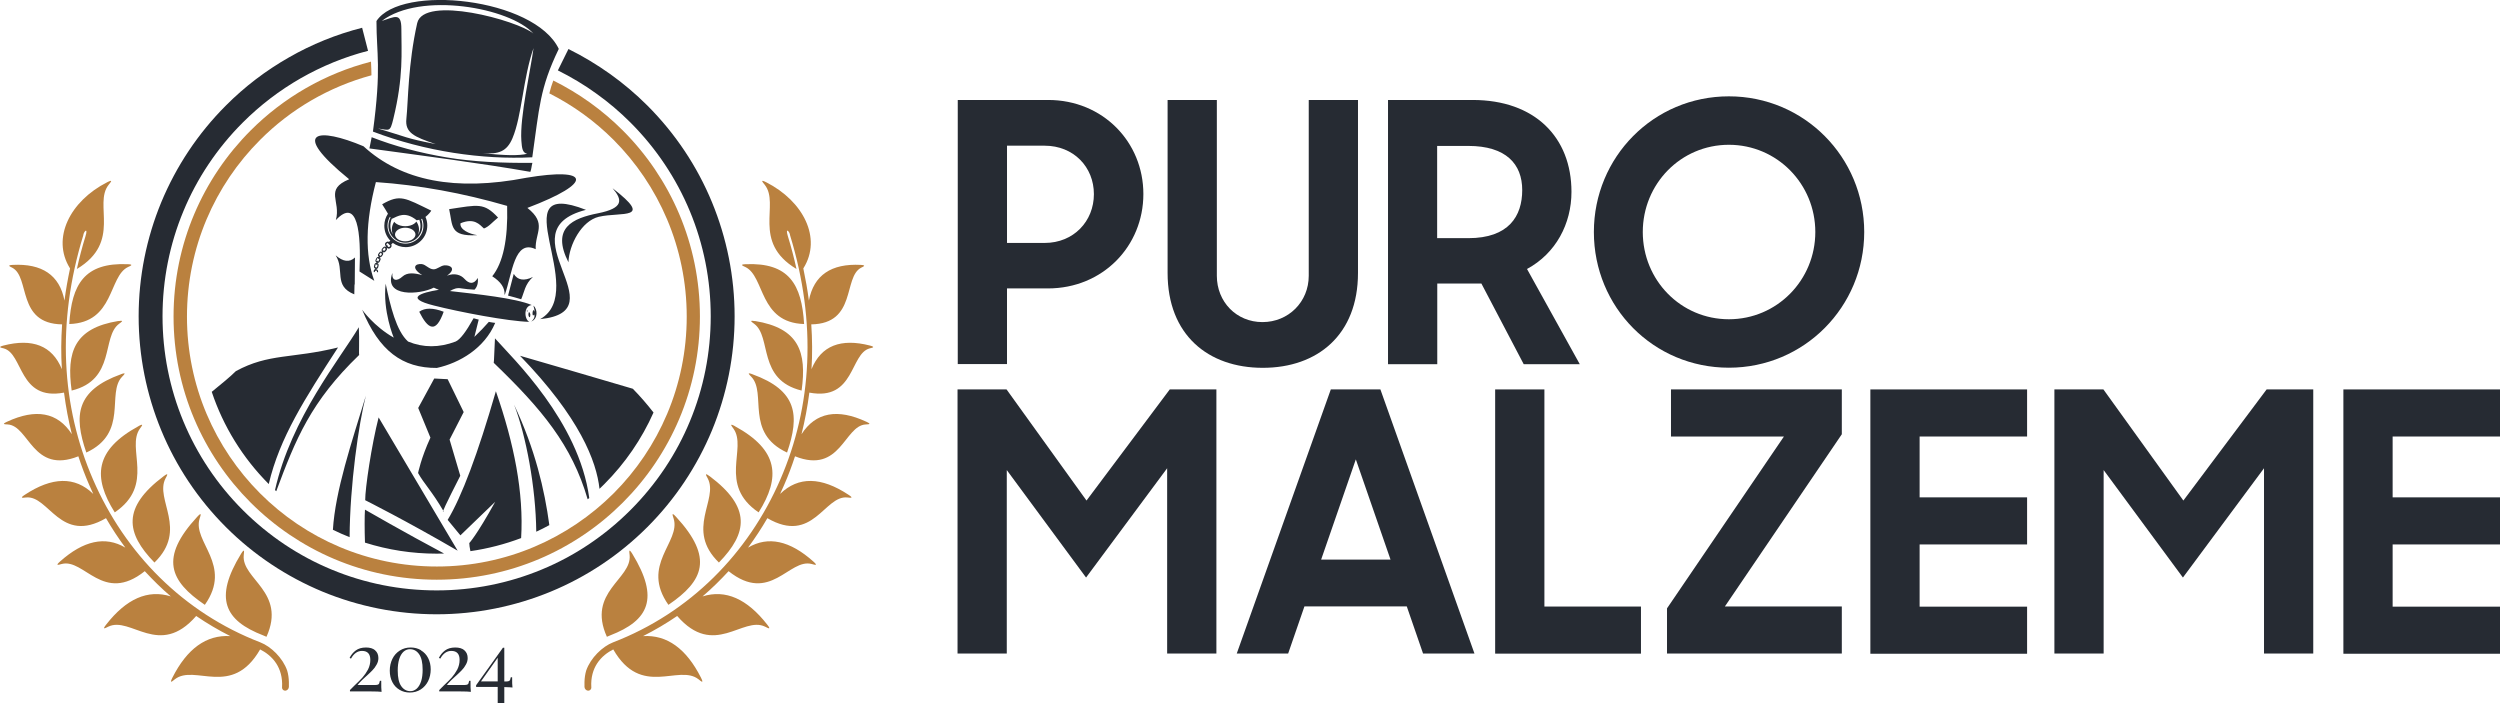
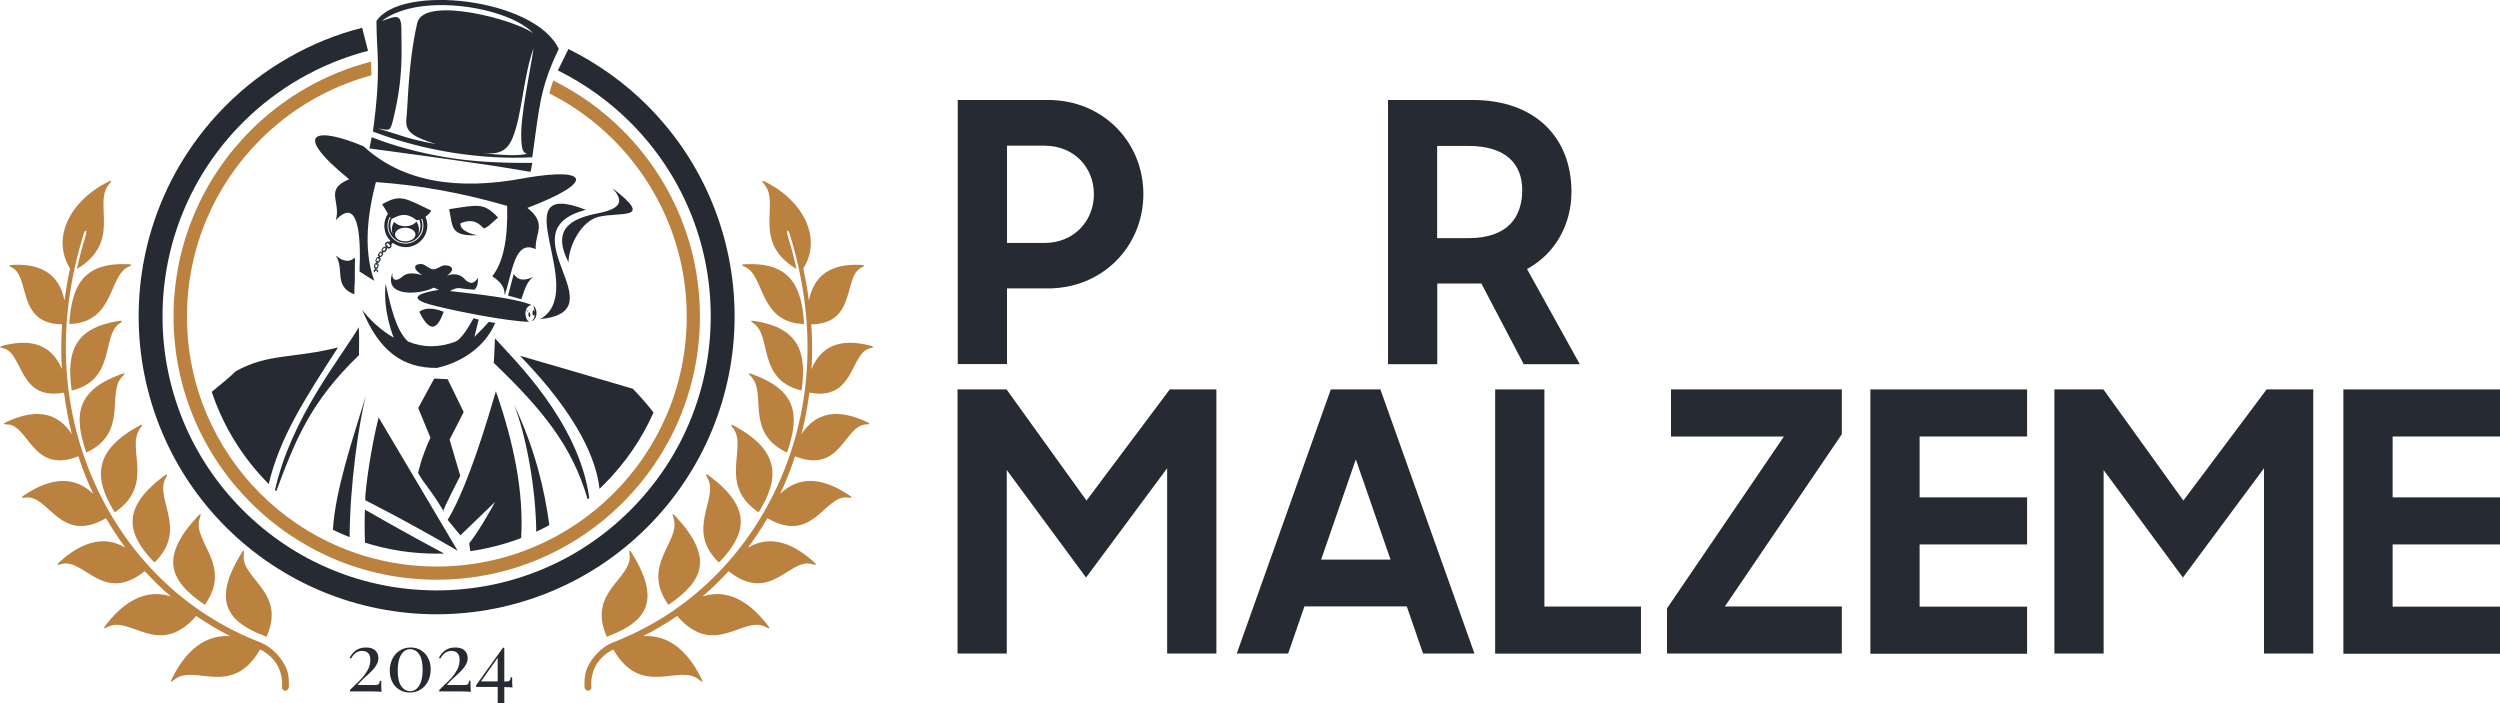
<svg xmlns="http://www.w3.org/2000/svg" id="katman_2" data-name="katman 2" viewBox="0 0 219.81 61.82">
  <defs>
    <style> .cls-1, .cls-2 { fill-rule: evenodd; } .cls-1, .cls-2, .cls-3 { stroke-width: 0px; } .cls-1, .cls-3 { fill: #262b33; } .cls-2 { fill: #ba813f; } </style>
  </defs>
  <g id="Gentleman_20_badges" data-name="Gentleman 20 badges">
    <g>
      <g id="Badge1">
        <path class="cls-1" d="M49.98,4.31c1.28.63,2.5,1.37,3.67,2.2h0c1.16.83,2.26,1.76,3.27,2.77,2.46,2.46,4.38,5.35,5.68,8.5,1.3,3.15,1.99,6.55,1.99,10.03s-.69,6.88-1.99,10.03c-1.31,3.15-3.22,6.04-5.68,8.5-2.46,2.46-5.35,4.38-8.5,5.68-3.15,1.3-6.55,1.99-10.03,1.99s-6.88-.69-10.03-1.99c-3.15-1.31-6.04-3.22-8.5-5.68-2.46-2.46-4.38-5.35-5.68-8.5-1.3-3.15-1.99-6.55-1.99-10.03s.69-6.88,1.99-10.03c1.31-3.15,3.22-6.04,5.68-8.5,1.65-1.66,3.52-3.08,5.54-4.23,2-1.15,4.17-2.03,6.44-2.61l.52,2.03c-2.07.53-4.06,1.35-5.92,2.41-1.85,1.06-3.57,2.37-5.09,3.89-2.27,2.27-4.04,4.93-5.23,7.81-1.2,2.89-1.83,6.02-1.83,9.23s.63,6.34,1.83,9.23c1.2,2.89,2.96,5.54,5.23,7.81,2.27,2.27,4.93,4.04,7.81,5.23,2.89,1.2,6.02,1.83,9.23,1.83s6.34-.63,9.23-1.83c2.89-1.19,5.54-2.96,7.81-5.23,2.27-2.27,4.04-4.93,5.23-7.81,1.2-2.89,1.83-6.02,1.83-9.23s-.63-6.34-1.83-9.23c-1.2-2.89-2.96-5.54-5.23-7.81-.93-.93-1.94-1.79-3.01-2.55h0c-1.06-.77-2.19-1.44-3.37-2.03l.93-1.88Z" />
        <path class="cls-2" d="M48.63,7.07c2.28,1.13,4.35,2.62,6.13,4.4,4.19,4.19,6.78,9.97,6.78,16.36s-2.59,12.17-6.78,16.36c-4.19,4.19-9.97,6.78-16.36,6.78s-12.17-2.59-16.36-6.78-6.78-9.97-6.78-16.36,2.59-12.17,6.78-16.36c2.88-2.88,6.51-5,10.58-6.05.02.45.04.85.04,1.2-3.76,1.02-7.12,3-9.79,5.68-3.98,3.98-6.43,9.47-6.43,15.54s2.46,11.56,6.43,15.54c3.98,3.98,9.47,6.43,15.54,6.43s11.56-2.46,15.54-6.43c3.98-3.98,6.43-9.47,6.43-15.54s-2.46-11.56-6.43-15.54c-1.65-1.65-3.55-3.03-5.65-4.09.11-.43.22-.8.35-1.13Z" />
        <path class="cls-2" d="M6.14,23.57c-1.62-2.62,0-5.88,3.29-7.55.56-.28.31-.01.12.23-1.36,1.72,1.19,5.01-2.79,7.4.21-.96.46-1.92.76-2.89.25-.82-.17-.41-.2-.06-2.36,7.69-1.93,15.03.86,21.46,2.82,6.5,7.94,11.71,14.71,14.32.93.36,1.97,1.36,2.36,2.48.09.3.14.64.15,1,0,.02,0,.04,0,.06,0,.12,0,.25,0,.38-.01.18-.16.32-.32.33-.17,0-.3-.14-.28-.31.05-.87-.17-1.55-.5-2.07-.39-.61-.95-1.01-1.43-1.25-2.47,4.29-5.73,1.26-7.49,2.62-.24.19-.51.44-.22-.14,1.28-2.53,2.97-3.78,5.09-3.65-1.05-.53-2.05-1.12-3-1.77-3.25,3.74-5.76-.02-7.73.94-.27.13-.58.32-.18-.19,1.76-2.25,3.65-3.11,5.68-2.47-.81-.69-1.57-1.44-2.29-2.22-3.67,2.93-5.32-1.16-7.31-.63-.27.07-.6.19-.14-.22,2.05-1.83,3.97-2.27,5.74-1.22-.61-.83-1.18-1.69-1.7-2.59-4.02,2.34-5.01-2.03-7.03-1.82-.28.03-.61.09-.1-.24,2.38-1.57,4.4-1.64,6.01-.07-.12-.26-.24-.52-.35-.78-.36-.82-.68-1.67-.96-2.53-4.02,1.6-4.33-2.69-6.21-2.8-.26-.02-.57,0-.06-.24,2.52-1.17,4.45-.85,5.7,1.1-.3-1.19-.53-2.42-.69-3.66-4.01.76-3.56-3.43-5.31-3.89-.24-.06-.54-.11-.01-.25,2.54-.65,4.28,0,5.13,2.08-.08-1.3-.07-2.61.02-3.94-4.01-.06-2.79-4.15-4.38-4.98-.22-.11-.49-.22.04-.25,2.57-.13,4.12.89,4.55,3.14.12-.94.29-1.88.49-2.83h0ZM11.25,23.23c-3.84-.17-4.95,1.78-5.16,5.26,3.98-.12,3.44-4.18,5.16-5.01.24-.11.53-.23,0-.25h0ZM10.42,28.22c-3.89.63-4.59,2.72-4.12,6.12,3.9-.95,2.61-4.72,4.17-5.87.21-.16.49-.33-.04-.24h0ZM10.65,32.9c-3.96,1.43-4.19,3.61-3.06,6.89,3.74-1.74,1.76-5.21,3.14-6.66.19-.2.44-.42-.09-.23h0ZM12.18,37.47c-3.87,2.11-4.03,4.5-2.09,7.58,3.58-2.43.98-5.64,2.21-7.36.17-.24.4-.51-.13-.22h0ZM14.39,41.87c-3.66,2.75-3.34,4.99-.81,7.59,2.99-2.9.01-5.54.97-7.39.14-.26.33-.57-.16-.2h0ZM17.34,45.44c-3.33,3.61-2.42,5.64.67,7.74,2.48-3.52-1.1-5.52-.46-7.58.09-.29.23-.64-.21-.16h0ZM21.19,48.7c-2.39,3.91-1.46,5.85,1.96,7.17.09.03.18.08.28.12,1.78-3.95-2.21-5.07-2-7.18.03-.3.1-.66-.24-.11Z" />
-         <path class="cls-2" d="M70.65,23.57c1.63-2.62,0-5.88-3.29-7.55-.56-.28-.31-.01-.12.23,1.36,1.72-1.19,5.01,2.79,7.4-.21-.96-.46-1.92-.76-2.89-.25-.82.17-.41.2-.06,2.36,7.69,1.93,15.03-.86,21.46-2.82,6.5-7.94,11.71-14.71,14.32-.93.36-1.97,1.36-2.36,2.48-.09.3-.14.64-.15,1,0,.02,0,.04,0,.06,0,.12,0,.25,0,.38.01.18.16.32.32.33.17,0,.3-.14.28-.31-.05-.87.17-1.55.5-2.07.39-.61.95-1.01,1.43-1.25,2.47,4.29,5.73,1.26,7.49,2.62.24.19.51.44.22-.14-1.28-2.53-2.97-3.78-5.09-3.65,1.05-.53,2.05-1.12,3-1.77,3.25,3.74,5.76-.02,7.73.94.27.13.58.32.18-.19-1.76-2.25-3.65-3.11-5.68-2.47.81-.69,1.57-1.44,2.29-2.22,3.67,2.93,5.32-1.16,7.31-.63.27.07.6.19.14-.22-2.05-1.83-3.97-2.27-5.74-1.22.61-.83,1.18-1.69,1.7-2.59,4.02,2.34,5.01-2.03,7.03-1.82.28.03.61.09.1-.24-2.38-1.57-4.4-1.64-6.01-.07.12-.26.24-.52.35-.78.36-.82.68-1.67.96-2.53,4.02,1.6,4.32-2.69,6.21-2.8.26-.02.57,0,.06-.24-2.52-1.17-4.45-.85-5.7,1.1.3-1.19.53-2.42.69-3.66,4.01.76,3.56-3.43,5.31-3.89.24-.06.54-.11.01-.25-2.54-.65-4.28,0-5.13,2.08.08-1.3.07-2.61-.02-3.94,4.01-.06,2.79-4.15,4.38-4.98.22-.11.49-.22-.04-.25-2.57-.13-4.12.89-4.55,3.14-.12-.94-.29-1.88-.49-2.83h0ZM65.54,23.23c3.84-.17,4.95,1.78,5.16,5.26-3.98-.12-3.44-4.18-5.16-5.01-.24-.11-.53-.23,0-.25h0ZM66.36,28.22c3.89.63,4.59,2.72,4.12,6.12-3.9-.95-2.61-4.72-4.17-5.87-.21-.16-.49-.33.04-.24h0ZM66.14,32.9c3.96,1.43,4.19,3.61,3.06,6.89-3.74-1.74-1.76-5.21-3.14-6.66-.19-.2-.44-.42.09-.23h0ZM64.61,37.47c3.87,2.11,4.03,4.5,2.09,7.58-3.59-2.43-.98-5.64-2.21-7.36-.17-.24-.4-.51.13-.22h0ZM62.4,41.87c3.66,2.75,3.34,4.99.81,7.59-2.99-2.9-.01-5.54-.98-7.39-.14-.26-.33-.57.16-.2h0ZM59.44,45.44c3.33,3.61,2.42,5.64-.67,7.74-2.48-3.52,1.1-5.52.46-7.58-.09-.29-.23-.64.21-.16h0ZM55.6,48.7c2.39,3.91,1.46,5.85-1.96,7.17-.09.03-.18.08-.28.12-1.78-3.95,2.21-5.07,2-7.18-.03-.3-.1-.66.24-.11Z" />
+         <path class="cls-2" d="M70.65,23.57c1.63-2.62,0-5.88-3.29-7.55-.56-.28-.31-.01-.12.23,1.36,1.72-1.19,5.01,2.79,7.4-.21-.96-.46-1.92-.76-2.89-.25-.82.17-.41.2-.06,2.36,7.69,1.93,15.03-.86,21.46-2.82,6.5-7.94,11.71-14.71,14.32-.93.36-1.97,1.36-2.36,2.48-.09.3-.14.64-.15,1,0,.02,0,.04,0,.06,0,.12,0,.25,0,.38.01.18.16.32.32.33.17,0,.3-.14.28-.31-.05-.87.17-1.55.5-2.07.39-.61.95-1.01,1.43-1.25,2.47,4.29,5.73,1.26,7.49,2.62.24.19.51.44.22-.14-1.28-2.53-2.97-3.78-5.09-3.65,1.05-.53,2.05-1.12,3-1.77,3.25,3.74,5.76-.02,7.73.94.27.13.58.32.18-.19-1.76-2.25-3.65-3.11-5.68-2.47.81-.69,1.57-1.44,2.29-2.22,3.67,2.93,5.32-1.16,7.31-.63.27.07.6.19.14-.22-2.05-1.83-3.97-2.27-5.74-1.22.61-.83,1.18-1.69,1.7-2.59,4.02,2.34,5.01-2.03,7.03-1.82.28.03.61.09.1-.24-2.38-1.57-4.4-1.64-6.01-.07.12-.26.24-.52.35-.78.36-.82.68-1.67.96-2.53,4.02,1.6,4.32-2.69,6.21-2.8.26-.02.57,0,.06-.24-2.52-1.17-4.45-.85-5.7,1.1.3-1.19.53-2.42.69-3.66,4.01.76,3.56-3.43,5.31-3.89.24-.06.54-.11.01-.25-2.54-.65-4.28,0-5.13,2.08.08-1.3.07-2.61-.02-3.94,4.01-.06,2.79-4.15,4.38-4.98.22-.11.49-.22-.04-.25-2.57-.13-4.12.89-4.55,3.14-.12-.94-.29-1.88-.49-2.83h0ZM65.54,23.23c3.84-.17,4.95,1.78,5.16,5.26-3.98-.12-3.44-4.18-5.16-5.01-.24-.11-.53-.23,0-.25h0M66.36,28.22c3.89.63,4.59,2.72,4.12,6.12-3.9-.95-2.61-4.72-4.17-5.87-.21-.16-.49-.33.04-.24h0ZM66.14,32.9c3.96,1.43,4.19,3.61,3.06,6.89-3.74-1.74-1.76-5.21-3.14-6.66-.19-.2-.44-.42.09-.23h0ZM64.61,37.47c3.87,2.11,4.03,4.5,2.09,7.58-3.59-2.43-.98-5.64-2.21-7.36-.17-.24-.4-.51.13-.22h0ZM62.4,41.87c3.66,2.75,3.34,4.99.81,7.59-2.99-2.9-.01-5.54-.98-7.39-.14-.26-.33-.57.16-.2h0ZM59.44,45.44c3.33,3.61,2.42,5.64-.67,7.74-2.48-3.52,1.1-5.52.46-7.58-.09-.29-.23-.64.21-.16h0ZM55.6,48.7c2.39,3.91,1.46,5.85-1.96,7.17-.09.03-.18.08-.28.12-1.78-3.95,2.21-5.07,2-7.18-.03-.3-.1-.66.24-.11Z" />
        <path class="cls-1" d="M45.72,31.28c.07.02,9.91,2.88,9.92,2.9.64.65,1.27,1.38,1.82,2.09-1.03,2.32-2.49,4.46-4.33,6.3-.14.14-.28.28-.42.41-.26-2.41-1.73-6.27-6.99-11.7h0ZM32.67,12.06c1.99.78,4.21,1.38,6.61,1.78,2.35.39,4.84.5,7.53.48-.09.35-.07.49-.18.79-4.26-.75-9.76-1.46-14.15-2.06l.2-.99h0ZM37.4,19.05c.11.24.17.5.17.78,0,.52-.21,1-.56,1.34-.34.34-.82.56-1.34.56-.42,0-.81-.14-1.13-.37l-.14.13s.04.08.03.13c0,.05-.03.11-.07.15l-.04.04s-.1.06-.15.05c-.05,0-.11-.03-.15-.07l-.02-.03h-.01s.04.08.04.11c0,.04,0,.09-.04.13l-.11.13s-.07.06-.12.06c-.03,0-.07,0-.1-.02,0,0-.01.02-.02.02.02.03.04.06.05.09,0,.04,0,.09-.03.13l-.1.14s-.07.06-.11.07c-.02,0-.05,0-.07,0h0s.05.06.07.1c.02.04.02.09,0,.13l-.07.16s-.05.08-.1.09c-.03.01-.06.01-.09.01,0,0,0,.02,0,.03.03.01.06.04.08.07.02.04.03.09.02.13l-.04.17s-.04.08-.08.11c-.02.01-.05.02-.08.03,0,0,0,.02,0,.03.04,0,.07.03.1.05.03.03.05.08.05.12v.08h-.1v-.09s0-.04-.02-.05c0,0-.01-.01-.02-.02h0s-.02.06-.05.06c-.03,0-.05-.02-.05-.05h0s-.01,0-.02,0c-.01.01-.02.03-.02.05v.09h-.1v-.09h0c0-.05.02-.09.05-.12.02-.02.05-.04.09-.05,0-.01,0-.02,0-.03h0s-.08-.05-.1-.09c-.02-.04-.03-.09-.02-.13l.04-.16h0s.04-.09.08-.11c.03-.02.07-.03.1-.03,0-.01,0-.02,0-.04-.04-.02-.07-.05-.08-.09-.02-.04-.02-.09,0-.13l.07-.15h0s.05-.08.1-.1c.03-.01.07-.02.1,0,0,0,0-.02.01-.02h0s-.06-.07-.07-.12c0-.04,0-.09.03-.13l.1-.14h0,0s.07-.07.11-.07c.04,0,.07,0,.1.01,0,0,.01-.02.02-.03-.03-.03-.04-.06-.04-.1,0-.04,0-.09.04-.13l.11-.13h0,0s.07-.06.12-.06c.04,0,.07,0,.1.02,0,0,.01-.02.02-.03l-.04-.05h0s-.06-.1-.05-.16c0-.05.03-.11.07-.14h0s0,0,0,0l.04-.03s.1-.06.15-.05c.03,0,.06.01.09.03l.12-.11c-.33-.34-.53-.8-.53-1.32,0-.39.12-.75.32-1.05-.15-.24-.3-.52-.51-.83,1.59-.92,2-.56,4.32.56-.04.07-.22.33-.51.55h0ZM37.03,19.26c.07.18.11.37.11.58,0,.41-.17.79-.44,1.06-.27.27-.64.44-1.06.44-.27,0-.51-.07-.73-.19h0s0,0,0,0c-.12-.07-.23-.15-.32-.24-.27-.27-.44-.64-.44-1.06,0-.26.07-.51.19-.73-.02-.02-.04-.04-.06-.06-.13.23-.21.5-.21.78,0,.44.18.83.46,1.12.29.29.68.46,1.12.46s.83-.18,1.12-.46c.29-.29.46-.68.46-1.12,0-.22-.04-.42-.12-.61-.03.01-.06.03-.09.04h0ZM36.27,20.2c-.16-.11-.39-.18-.64-.18s-.48.07-.64.18c-.16.11-.26.26-.26.42s.1.31.26.42c.16.11.39.18.64.18s.48-.07.64-.18c.16-.11.26-.26.26-.42s-.1-.31-.26-.42h0ZM34.46,19.2c-.2.44-.19,1.01.08,1.41-.16-.4-.09-.78.12-1.11.05.07.12.13.2.18.2.13.47.21.77.21s.58-.08.77-.21c.09-.06.16-.13.21-.2.23.34.31.73.14,1.16.25-.38.28-.9.12-1.32-.07.02-.15.04-.23.05-1.02-.84-1.68-.35-2.16-.14,0,0-.02-.01-.03-.02h0ZM33,23.51s.03-.04.05-.03c.03,0,.05.02.05.05,0,0,.01,0,.02,0,.02,0,.03-.03.03-.04l.04-.17s0-.04,0-.05c0,0,0-.01-.01-.02,0,.03-.03.04-.06.04-.03,0-.05-.03-.04-.06h0s-.02,0-.03,0c-.02,0-.03.02-.03.04l-.04.17s0,.04,0,.05c0,0,.01.02.02.02h0ZM33.12,22.96s.04-.04.07-.03c.03,0,.04.04.03.07h0s.01,0,.02,0c.02,0,.03-.02.04-.04l.07-.16s0-.04,0-.05c0,0,0-.01-.01-.02-.01.02-.04.04-.07.03-.03-.01-.04-.04-.03-.07h0s-.02,0-.03,0c-.02,0-.03.02-.04.04l-.07.16s0,.04,0,.05c0,0,0,.02.01.02h0ZM33.34,22.47s0,0,0-.01c.01-.03.04-.04.07-.02.03.01.04.04.02.07,0,0,0,0,0,.01,0,0,0,0,0,0,.02,0,.04-.01.05-.03l.1-.14s.01-.04.01-.05c0,0,0-.01,0-.02-.02.02-.05.03-.07.01-.02-.02-.03-.05-.01-.07h0s-.02,0-.03,0c-.02,0-.03.01-.04.03l-.1.14s-.02.03-.01.05c0,.01,0,.03.02.04h0ZM33.65,22.01h0s.05-.03.07,0c.02.02.02.05,0,.07h0s.02,0,.02,0c.02,0,.04-.01.05-.03l.11-.13s.02-.03.02-.05c0,0,0-.01,0-.02-.02.02-.05.02-.07,0-.02-.02-.03-.05,0-.07h0s-.02,0-.03,0c-.02,0-.03.01-.05.02l-.11.13s-.02.03-.02.05c0,0,0,.02,0,.02h0ZM34.02,21.58s.04,0,.06,0c.02.02.02.05,0,.07l.04.04s.04.03.06.03c.02,0,.05,0,.06-.02l.04-.03s.03-.04.03-.06c0-.01,0-.02,0-.03h-.01s-.21-.21-.21-.21c-.02,0-.04,0-.05.02l-.04.03h0,0s-.03.04-.03.06c0,.02,0,.04.02.06l.04.04h0ZM47.49,28.06c7.05-.71-3.23-7.74,4.03-9.61-7.61-2.97.38,7.15-4.03,9.61h0ZM52.59,18.75c2.24-.45,2.16-1.17,1.27-2.2,3.68,2.84.78,2.05-1.21,2.51-1.51.36-2.62,2.46-2.67,4-1.54-3.03.37-3.87,2.61-4.31h0ZM46.54,28.3c-.46-.23-.51-1.4.21-1.48-1.43-.61-4.82-.96-7.19-1.23.34-.2.61-.31,1.03-.23.3.05.72.09,1.13.11.22-.22.34-.55.29-1.03-.36.6-.77.52-1.17.08-.32-.36-.89-.54-1.54-.28.82-.58.36-.94-.21-.91-.35.02-.65.36-.98.35-.39-.01-.68-.42-1.02-.46-.58-.06-.98.32.03.97-.69-.19-1.31-.26-1.74.13-.47.43-.95.4-.88-.32-.8,2.16,2.41,1.92,3.64,1.29.13.06.28.13.45.19-1.55.25-3.08.72-.45,1.38,2.28.58,6.53,1.39,8.4,1.44h0ZM46.97,27.65c-.26.4-.13-.8.03-.22.01-.16-.04-.34-.1-.56.36.3.43,1.15-.19,1.4.15-.12.36-.36.26-.62h0ZM46.35,27.29s.04.02.05.05c0,.03-.02.05-.04.05-.02,0-.04-.02-.05-.05,0-.03.02-.05.04-.05h0ZM46.53,27.44s.09.1.1.22c0,.12-.02.23-.07.23-.04,0-.09-.1-.1-.22,0-.12.02-.22.07-.23h0ZM46.91,4.23c-.93,2.66-1.01,5.92-1.85,7.92-.49,1.16-1.21,1.44-2.62,1.31,1.91.22,3.22.24,3.91.06-.41-.09-.46-.46-.51-1.15-.15-2.07.82-6.23,1.07-8.14h0ZM47.15,46.75c.39-.18.77-.37,1.15-.58-.42-3.12-1.25-6.68-3.1-10.59,1.05,2.69,1.91,7.28,1.95,11.16h0ZM43.52,29.74c-.06,1.1-.08,2.09-.11,2.16,4.23,4.07,6.87,7.23,8.26,12,.05-.04.09-.08.14-.11-.91-6.76-6.76-12.31-8.29-14.04h0ZM31.55,28.77c-1.62,2.75-5.95,7.97-7.37,14.32.04.03.07.07.11.1,1.7-4.57,3.04-7.89,7.29-11.98-.04-.06.03-1.34-.03-2.44h0ZM30.74,47.23c-.5-.2-.99-.41-1.47-.65.21-3.43,1.64-7.66,2.9-11.79-.63,2.44-1.41,7.88-1.43,12.44h0ZM41.36,48.46c1.53-.22,3.03-.61,4.46-1.15.24-3.98-.61-8.28-2.22-12.91-1.59,5.51-3.01,9.28-4.24,11.31.75.9,1.12,1.36,1.12,1.36,2.04-1.96,3.06-2.95,3.06-2.95-1.65,2.98-2.28,3.63-2.28,3.63,0,.16.04.42.1.71h0ZM32.09,47.71c2.02.64,4.14.97,6.3.97.22,0,.44,0,.66-.01-3.39-1.8-6.96-3.86-6.96-3.86-.04.55-.04,1.79,0,2.9h0ZM18.62,34.45c.85-.69,1.64-1.34,2.12-1.82,2.91-1.58,4.93-1.08,8.98-2.08-2.9,4.47-5.14,7.94-6.09,12.01-2.3-2.31-4-5.08-5.01-8.1h0ZM38.31,12.67c-1.93-.64-2.71-1.02-2.58-2.22.17-1.62.14-4.79.95-8.41.56-2.5,8.82-.25,10.22.91-2.07-2.29-9.93-3.7-13.33-1.11,1.14-.36,1.72-.78,1.72.71,0,2.05.2,4.18-.71,7.91-.29,1.2-.34.97-1.34.84,2.64.78,2.31.83,5.07,1.37h0ZM45.82,26.31c-.34-.1-.72-.21-1.15-.32l.5-1.91c.34.56.91.65,1.69.27-.72.64-.76,1.35-1.04,1.97h0ZM31.15,25.88c-1.87-.75-.81-2.16-1.64-3.43.66.57,1.23.64,1.7.19-.01,1.59-.02,2.39-.02,2.39l-.02-.03-.02.89h0ZM44.59,18.12c.08,2.93-.36,4.99-1.31,6.17.76.49,1.12,1.02,1.08,1.61h.03c.65-1.85.83-4.89,2.71-3.99-.07-1.45,1.03-2.24-.73-3.63,5.95-2.26,5.48-3.59-.09-2.65-6.22,1.21-10.99.29-14.32-2.77-3.95-1.67-6.59-1.44-1.26,2.9-2.21.92-.7,1.9-1.17,3.59,1.92-2.04,2.23,1.13,2.08,4.52,0,0,.43.27,1.3.82-.83-2.28-.78-5.17.14-8.68,3.79.26,7.64.96,11.53,2.09h0ZM34.62,29.69s-.99-2.35-.71-4.75c.41,1.96.93,4.16,1.97,5.09,1.33.55,2.73.55,4.18,0,.4-.18.91-.85,1.58-2.05.15.04.3.09.45.12-.26,1.03-.38,1.52-.38,1.52.5-.48.93-.93,1.27-1.32.19.04.38.07.56.09-.94,2.23-3.12,3.52-5.13,3.96-3.03.02-5.08-1.5-6.57-5.12,0,0,1.04,1.47,2.77,2.45h0ZM41.93,20.68c-2.4.12-2.11-.8-2.44-2.29,2.55-.38,3.05-.6,4.3.74-.51.41-.8.8-1.24.96-.39-.35-.84-.96-2.06-.46-.1.55.8.95,1.45,1.04h0ZM39.01,27.41c-.35.98-.69,1.35-1.03,1.31-.38-.04-.75-.57-1.12-1.31.5-.36,1.21-.36,2.15,0h0ZM33.1,1.85c0,2.92.45,4.08-.31,9.72,4.59,1.75,9.64,2.48,14.01,2.26.63-4.38.64-6.03,2.33-9.53C47-.18,35.26-1.44,33.1,1.85h0ZM33.29,36.7c-.62,2.41-1.19,6.27-1.18,7.28,0,0,3.54,1.77,8.13,4.44,0,0-2.32-3.91-6.95-11.72h0ZM37.85,38.49s-.25-.61-1.08-2.62c0,0,.47-.86,1.41-2.59,0,0,.39.02,1.18.06,0,0,.47.96,1.41,2.89-.82,1.61-1.24,2.42-1.24,2.42.63,2.12.94,3.18.94,3.18-1.23,2.41-1.72,3.45-1.47,3.12-1.01-1.75-1.72-2.42-2.24-3.36,0,0,.25-1.29,1.08-3.1Z" />
        <g>
          <path class="cls-3" d="M32.98,57.18c.19.16.29.39.29.68,0,.2-.05.39-.16.58-.1.19-.23.36-.38.51s-.34.34-.59.56c-.2.18-.35.32-.44.42-.1.09-.18.2-.26.3h1.48c.13,0,.23-.01.29-.03.07-.02.11-.06.13-.11.02-.05.04-.13.06-.23h.12c0,.45,0,.77.03.97-.11-.02-.47-.04-1.08-.04h-1.7v-.12c.08-.09.22-.23.42-.42.28-.26.51-.49.69-.69.18-.21.34-.44.48-.7.13-.26.2-.54.2-.84,0-.52-.24-.79-.73-.79-.4,0-.72.23-.97.68l-.12-.07c.13-.26.31-.48.54-.65.23-.17.53-.26.9-.26.34,0,.61.08.8.24Z" />
          <path class="cls-3" d="M37.01,57.18c.27.16.48.38.63.67s.23.63.23,1-.08.74-.23,1.04-.37.55-.65.73c-.28.18-.6.27-.96.27-.33,0-.64-.08-.9-.24-.27-.16-.48-.38-.63-.67s-.23-.63-.23-1.01.08-.73.23-1.04c.15-.31.37-.55.65-.73.28-.18.6-.27.96-.27.34,0,.64.08.91.24ZM35.48,57.3c-.16.15-.29.36-.38.65s-.13.62-.13,1.01c0,.62.1,1.07.31,1.37.21.3.48.44.81.44.21,0,.39-.08.56-.23.16-.15.29-.37.38-.65.09-.28.13-.62.13-1.01,0-.61-.1-1.06-.31-1.36-.21-.3-.48-.44-.81-.44-.21,0-.39.07-.56.22Z" />
          <path class="cls-3" d="M40.83,57.18c.19.16.29.39.29.68,0,.2-.05.39-.16.58-.1.19-.23.36-.38.51s-.34.34-.59.56c-.2.18-.35.32-.44.42-.1.09-.18.2-.26.3h1.48c.13,0,.23-.01.29-.03.07-.02.11-.06.13-.11.02-.05.04-.13.06-.23h.12c0,.45,0,.77.03.97-.11-.02-.47-.04-1.08-.04h-1.7v-.12c.08-.09.22-.23.42-.42.28-.26.51-.49.69-.69.18-.21.34-.44.48-.7.13-.26.2-.54.2-.84,0-.52-.24-.79-.73-.79-.4,0-.72.23-.97.68l-.12-.07c.13-.26.31-.48.54-.65.23-.17.53-.26.9-.26.34,0,.61.08.8.24Z" />
          <path class="cls-3" d="M44.34,60.4v1.42h-.58v-1.42h-1.9v-.15l2.36-3.3h.12v2.97h.09c.13,0,.23-.01.29-.03s.11-.06.13-.11c.02-.05.04-.13.06-.23h.12c0,.41,0,.71.03.9-.06-.01-.31-.03-.73-.04ZM43.76,59.91v-2.08l-1.47,2.08h1.47Z" />
        </g>
      </g>
      <g>
        <path class="cls-3" d="M84.21,8.79h7.95c4.8,0,8.37,3.69,8.37,8.27s-3.56,8.3-8.4,8.3h-3.59v6.65h-4.33V8.79ZM88.54,12.8v8.56h3.31c2.55,0,4.33-1.91,4.33-4.29s-1.78-4.26-4.33-4.26h-3.31Z" />
-         <path class="cls-3" d="M102.66,24v-15.21h4.33v15.46c0,2.29,1.72,4.07,4.01,4.07s4.07-1.78,4.07-4.07v-15.46h4.33v15.21c0,5.44-3.56,8.34-8.37,8.34s-8.37-2.9-8.37-8.34Z" />
        <path class="cls-3" d="M122.04,32.01V8.79h7.44c5.47,0,8.69,3.28,8.69,8.08,0,2.8-1.37,5.41-3.91,6.78l4.64,8.37h-4.93l-3.72-7.09h-3.88v7.09h-4.33ZM129.1,20.94c3.56,0,4.74-1.94,4.74-4.23s-1.43-3.88-4.74-3.88h-2.74v8.11h2.74Z" />
-         <path class="cls-3" d="M140.14,20.4c0-6.59,5.25-11.93,11.87-11.93s11.9,5.35,11.9,11.93-5.28,11.93-11.9,11.93-11.87-5.31-11.87-11.93ZM159.61,20.4c0-4.23-3.37-7.67-7.6-7.67s-7.57,3.44-7.57,7.67,3.34,7.67,7.57,7.67,7.6-3.44,7.6-7.67Z" />
        <path class="cls-3" d="M84.21,34.24h4.29l7.03,9.77,7.32-9.77h4.1v23.22h-4.33v-16.29l-7.13,9.61-6.97-9.45v16.13h-4.33v-23.22Z" />
        <path class="cls-3" d="M117.01,34.24h4.36l8.27,23.22h-4.52l-1.43-4.14h-9l-1.43,4.14h-4.52l8.27-23.22ZM116.15,49.2h6.11l-3.05-8.81-3.05,8.81Z" />
        <path class="cls-3" d="M131.46,34.24h4.33v19.09h8.49v4.14h-12.82v-23.22Z" />
        <path class="cls-3" d="M146.57,53.49l10.28-15.11h-9.93v-4.14h15.02v3.94l-10.28,15.14h10.28v4.14h-15.37v-3.98Z" />
        <path class="cls-3" d="M164.45,34.24h13.78v4.14h-9.45v5.35h9.45v4.14h-9.45v5.47h9.45v4.14h-13.78v-23.22Z" />
        <path class="cls-3" d="M180.65,34.24h4.29l7.03,9.77,7.32-9.77h4.1v23.22h-4.33v-16.29l-7.13,9.61-6.97-9.45v16.13h-4.33v-23.22Z" />
        <path class="cls-3" d="M206.04,34.24h13.78v4.14h-9.45v5.35h9.45v4.14h-9.45v5.47h9.45v4.14h-13.78v-23.22Z" />
      </g>
    </g>
  </g>
</svg>